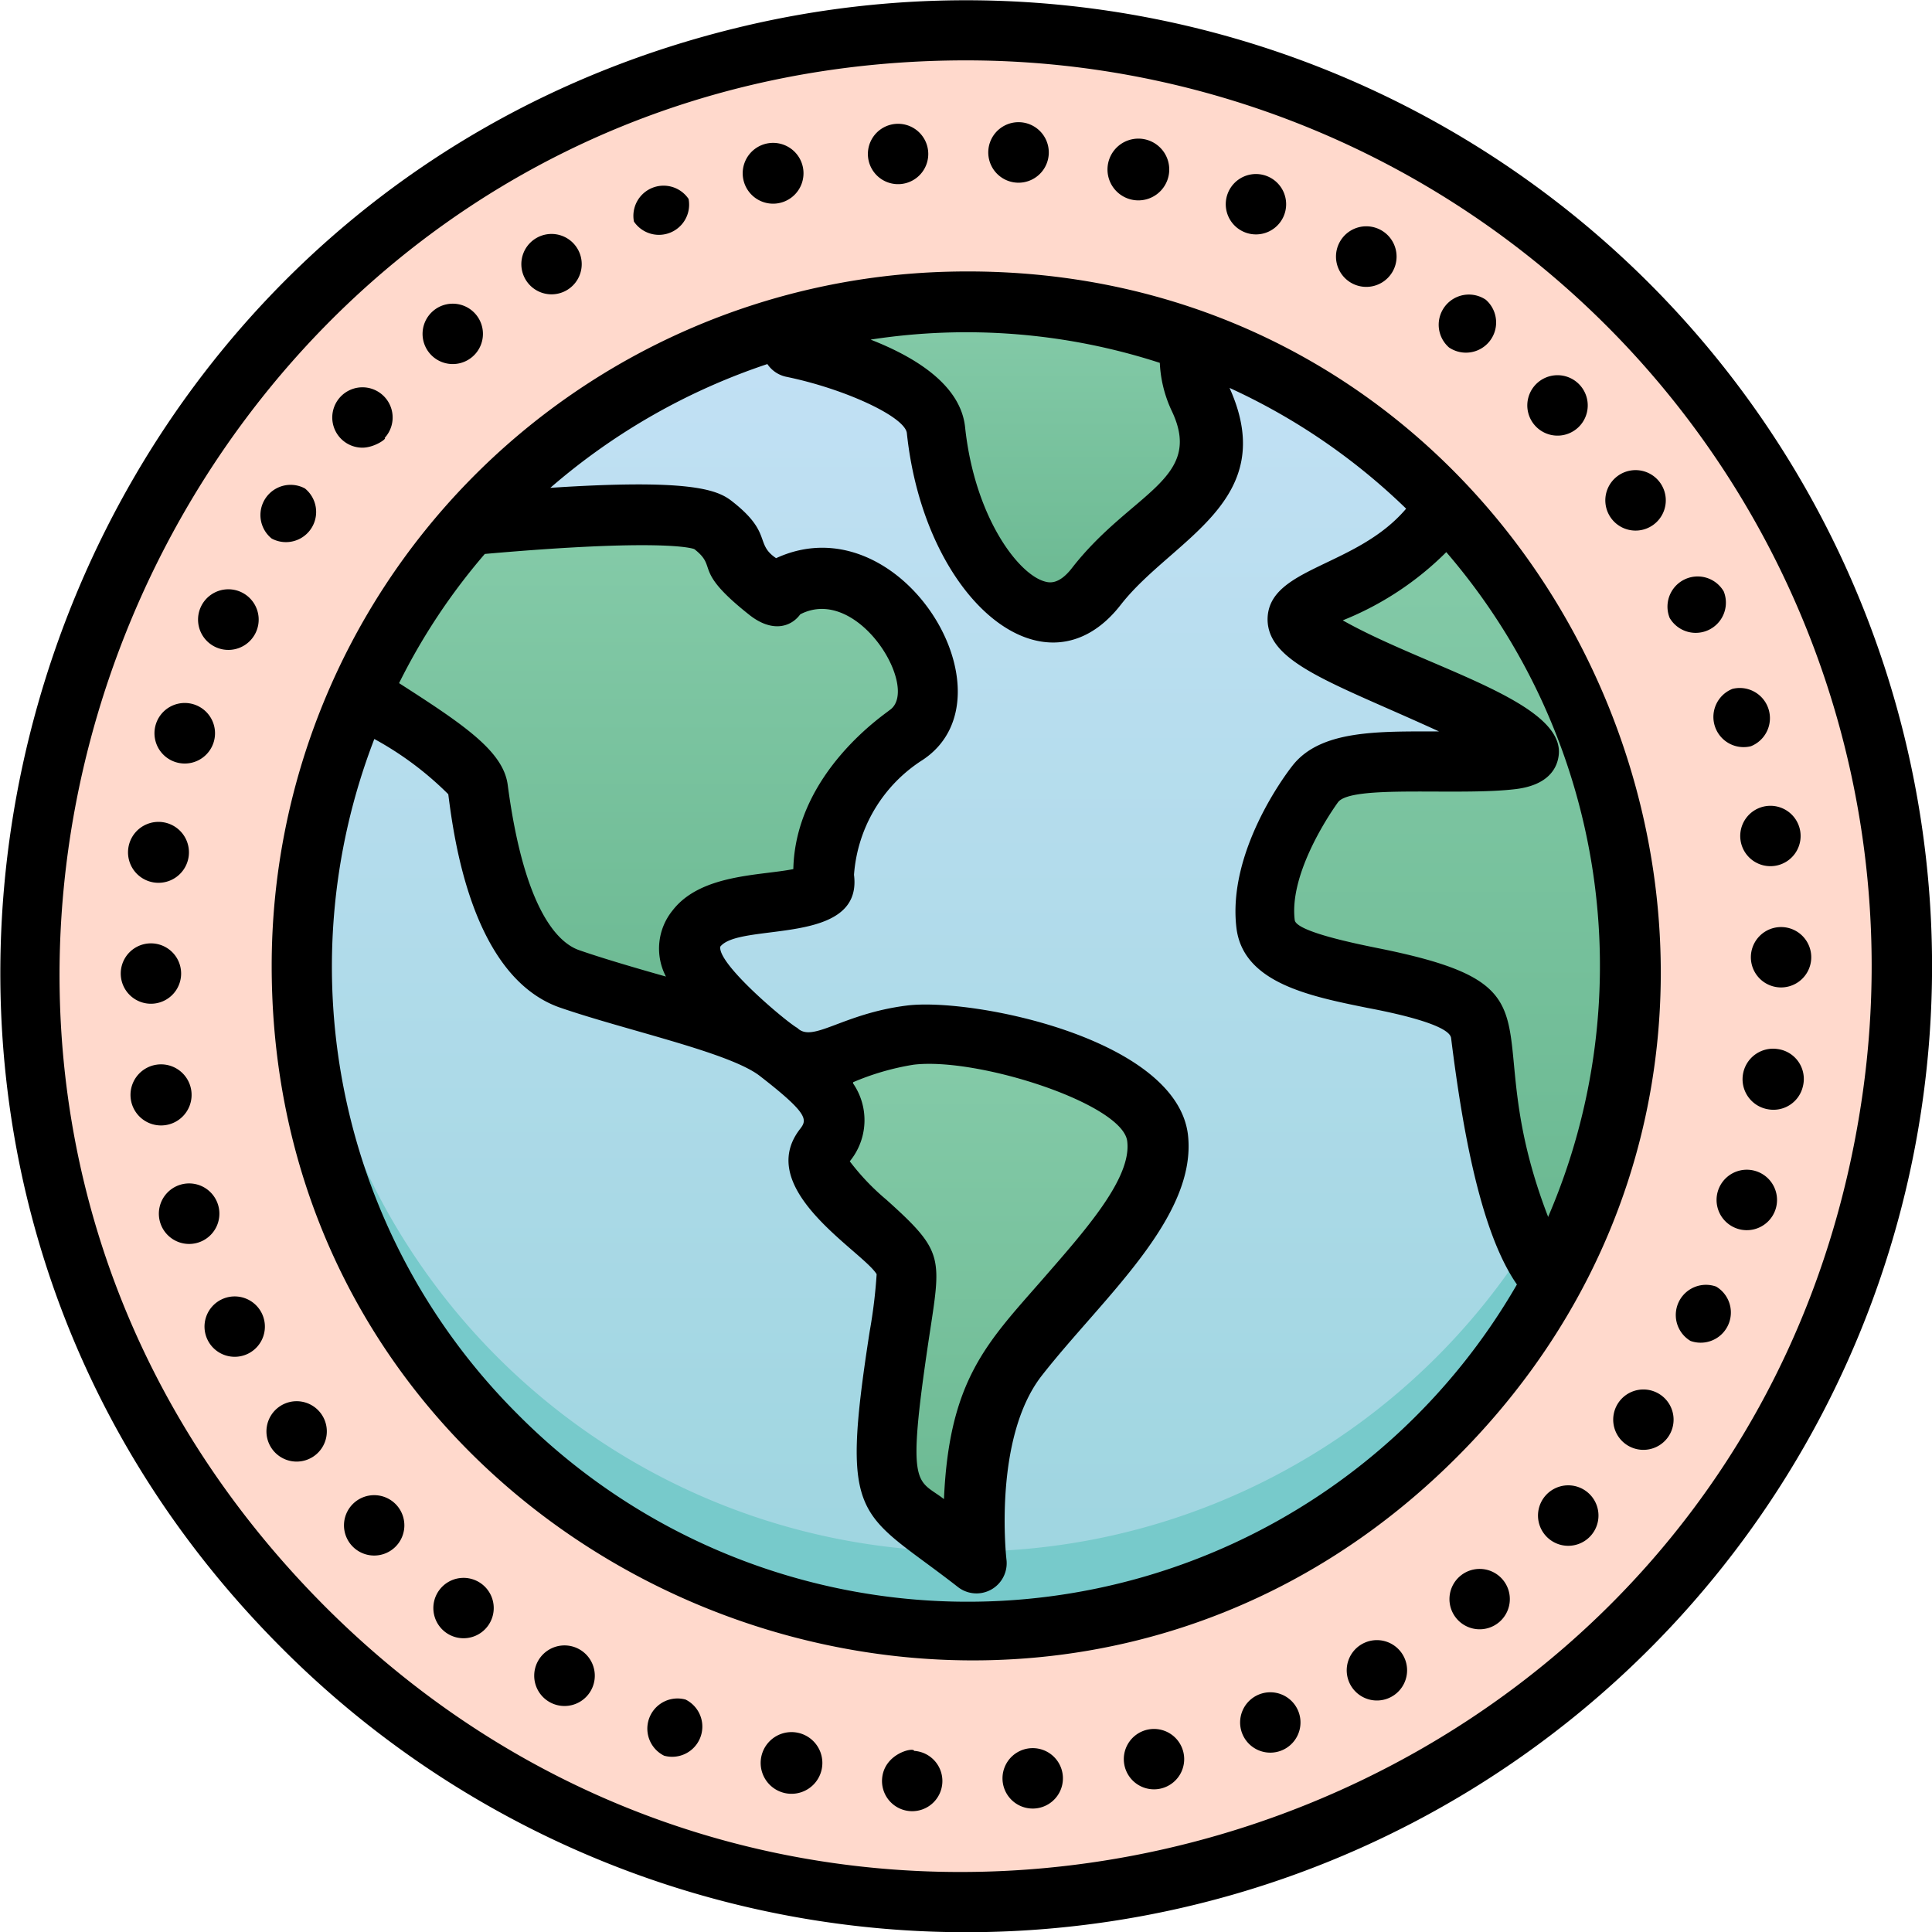
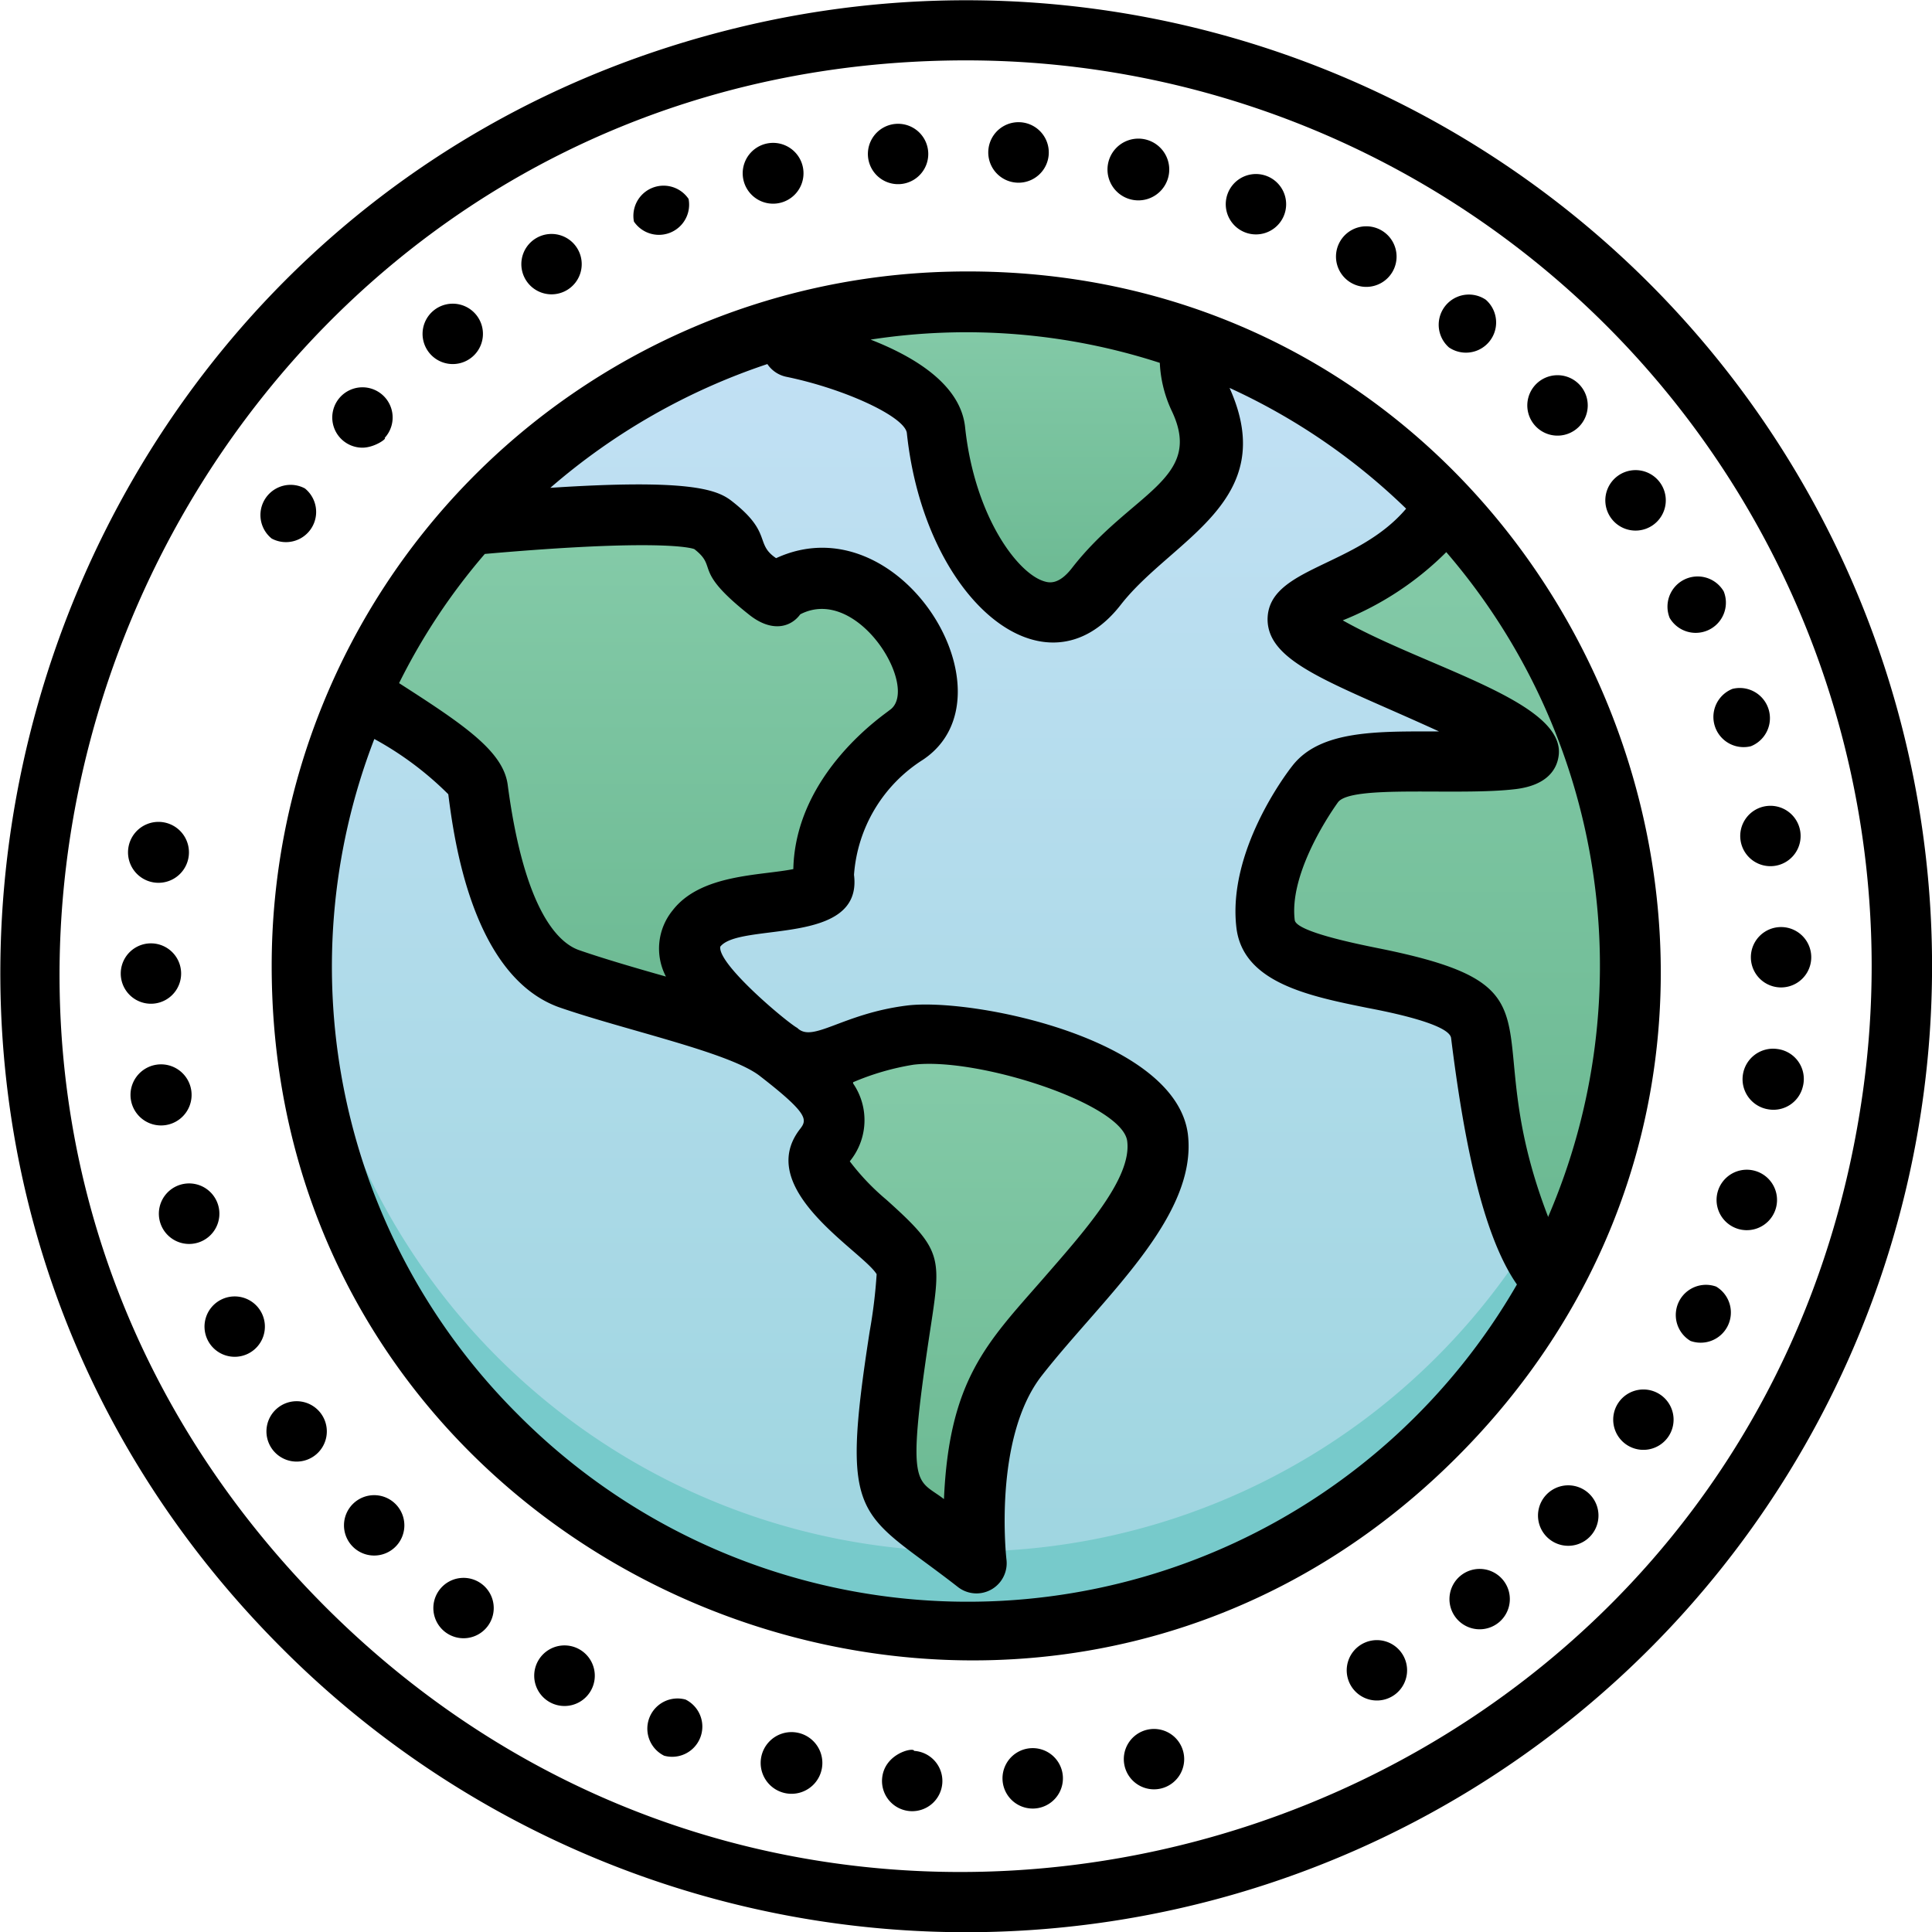
<svg xmlns="http://www.w3.org/2000/svg" xmlns:xlink="http://www.w3.org/1999/xlink" viewBox="0 0 64 64">
  <defs>
    <style>.cls-1{fill:#ffd9cc;}.cls-2{fill:url(#linear-gradient);}.cls-3{fill:#77cacb;}.cls-4{fill:url(#linear-gradient-2);}.cls-5{fill:url(#linear-gradient-3);}.cls-6{fill:url(#linear-gradient-4);}.cls-7{fill:url(#linear-gradient-5);}</style>
    <linearGradient id="linear-gradient" x1="31.98" y1="54.02" x2="31.98" y2="9.95" gradientUnits="userSpaceOnUse">
      <stop offset="0" stop-color="#9dd5df" />
      <stop offset="1" stop-color="#c3e1f5" />
    </linearGradient>
    <linearGradient id="linear-gradient-2" x1="32.09" y1="51.78" x2="32.09" y2="34.29" gradientUnits="userSpaceOnUse">
      <stop offset="0" stop-color="#6ab891" />
      <stop offset="1" stop-color="#85cba9" />
    </linearGradient>
    <linearGradient id="linear-gradient-3" x1="21.34" y1="34.86" x2="21.34" y2="17.06" xlink:href="#linear-gradient-2" />
    <linearGradient id="linear-gradient-4" x1="47.94" y1="42.36" x2="47.94" y2="16.71" xlink:href="#linear-gradient-2" />
    <linearGradient id="linear-gradient-5" x1="33.13" y1="20.29" x2="33.13" y2="10" xlink:href="#linear-gradient-2" />
  </defs>
  <title>Greenhouse effect</title>
  <g id="Greenhouse_effect" data-name="Greenhouse effect">
-     <path class="cls-1" d="M62.69,36.38C59.06,61.84,28,71.83,10.08,53.93-10,33.82,5.53-.77,34,1.07A31,31,0,0,1,62.69,36.38Z" />
    <path class="cls-2" d="M53.78,35.11A22,22,0,0,1,35.73,53.68c-20.94,3.62-34.51-22-19.29-37.23C31.4,1.49,56.75,14.32,53.78,35.11Z" />
    <path class="cls-3" d="M35.73,53.68A22,22,0,0,1,10.06,30.5,22,22,0,0,0,54,30.59,22,22,0,0,1,35.73,53.68Z" />
    <path class="cls-4" d="M25.8,34.86c1.23,1,2.18-.27,4.36-.54s7.91,1.22,8.2,3.4S35.63,42.5,33.72,45s-1.37,6.82-1.37,6.82l-2.45-1.9c-1.24-1,.27-6.69.13-7.79S26.35,39.23,27.3,38,27,35.82,25.8,34.86Z" />
    <path class="cls-5" d="M30,24.36a5.89,5.89,0,0,0-2.72,4.77c.14,1.09-3.28.42-4.23,1.64s1.5,3.14,2.73,4.09c-1.23-1-4.64-1.63-7-2.45s-2.87-5.19-3-6.28c-.11-.86-2.36-2.15-3.9-3.13a22.27,22.27,0,0,1,3.61-5.6c10.79-1,7.6.39,9.55,1.9,1.22.95-.12.15,2.07-.14S32.07,23,30,24.36Z" />
    <path class="cls-6" d="M47.82,16.71A22,22,0,0,1,51.4,42.36C49.86,41.1,49.23,36,49,34.18c-.28-2.18-6.83-1.36-7.1-3.56S43.54,26,43.54,26c1-1.23,4.36-.55,6.54-.82s-2.46-1.91-6-3.68S46,20.11,47.82,16.71Z" />
    <path class="cls-7" d="M39.45,11.3a3.25,3.25,0,0,0,.26,1.86c1.51,3.14-1.51,3.82-3.42,6.28s-4.85-.8-5.32-5.18c-.19-1.81-4.77-2.74-4.77-2.74,0-.28-.06-.51-.07-.72A22,22,0,0,1,39.45,11.3Z" />
    <path d="M31.43,9A23,23,0,0,0,9,32C9,52.45,33.87,62.67,48.26,48.27,62.9,33.63,52.13,8.48,31.43,9Zm19.85,31.3c-2.46-6.38.86-7.59-5.63-8.89-.74-.15-2.71-.55-2.76-.93-.18-1.44,1-3.3,1.43-3.9s4-.21,5.89-.44c1.06-.13,1.36-.67,1.42-1.09.27-1.8-4.35-2.92-7.15-4.5a10.22,10.22,0,0,0,3.43-2.26A21,21,0,0,1,51.28,40.32ZM38.81,13.6c1.1,2.29-1.35,2.7-3.31,5.23-.44.56-.76.47-.9.43-.9-.26-2.32-2.18-2.63-5.11-.15-1.41-1.67-2.33-3.13-2.9a20.76,20.76,0,0,1,9.58.77A4.18,4.18,0,0,0,38.81,13.6ZM26.28,28.79c-1.09.22-3.07.16-4,1.37a2,2,0,0,0-.22,2.19c-.92-.26-2.09-.6-2.89-.88-.64-.23-1.79-1.23-2.35-5.46-.14-1.12-1.45-2-3.6-3.38a20.54,20.54,0,0,1,2.84-4.28c5.79-.51,6.84-.2,6.94-.16.81.63-.09.66,1.8,2.16.74.6,1.38.45,1.71,0,1.93-1,4,2.5,2.95,3.18C29.36,23.63,26.35,25.59,26.28,28.79ZM17.15,46.85A20.94,20.94,0,0,1,12.4,24.48a10.75,10.75,0,0,1,2.45,1.83c.19,1.49.79,6,3.65,7.05,2.21.77,5.68,1.5,6.68,2.29,1.6,1.24,1.56,1.44,1.33,1.74-1.57,2,2.07,4.06,2.53,4.82a16.9,16.9,0,0,1-.23,1.89c-1,6.43-.35,5.92,2.92,8.47a1,1,0,0,0,1.61-.91s-.46-4,1.17-6.09c2-2.56,5.17-5.25,4.84-8-.41-3.18-7.16-4.53-9.31-4.26s-3.12,1.25-3.63.74c-.31-.16-2.64-2.1-2.55-2.69.64-.82,4.73,0,4.43-2.38a4.93,4.93,0,0,1,2.28-3.81c3.17-2.11-.74-8.58-4.86-6.68-.72-.48-.11-.84-1.48-1.9-.49-.38-1.43-.73-6-.43a21.2,21.2,0,0,1,7.19-4.1,1,1,0,0,0,.62.42c1.95.4,3.92,1.32,4,1.86.58,5.54,4.59,8.91,7.09,5.69,1.7-2.18,5.3-3.41,3.6-7.18a20.82,20.82,0,0,1,5.85,4c-1.65,1.95-4.57,1.94-4.59,3.66,0,1.46,2.19,2.12,5.68,3.72-2,0-3.93-.06-4.86,1.14-.23.29-2.16,2.86-1.85,5.38.23,1.81,2.42,2.25,4.35,2.64.74.14,2.71.54,2.76,1,.39,3.14,1,6.47,2.18,8.16A21,21,0,0,1,17.15,46.85Zm11.11-11a8.52,8.52,0,0,1,2-.58c2.12-.26,6.92,1.29,7.08,2.53s-1.43,3-2.83,4.61c-1.81,2.07-3.07,3.3-3.24,7.25-.89-.69-1.26-.24-.5-5.31.41-2.71.53-2.87-1.41-4.61a7.82,7.82,0,0,1-1.21-1.27A2.15,2.15,0,0,0,28.26,35.89Z" />
    <path d="M25.73,6.74a1,1,0,1,0-.24-2A1,1,0,0,0,25.73,6.74Z" />
    <path d="M22.81,6.59A1,1,0,0,0,21,7.34,1,1,0,0,0,22.81,6.59Z" />
    <path d="M18.26,9.75a1,1,0,1,0-.5-1.86A1,1,0,0,0,18.26,9.75Z" />
    <path d="M15,12.06a1,1,0,1,0-.64-1.77A1,1,0,0,0,15,12.06Z" />
    <path d="M10.1,16.18A1,1,0,0,0,9,17.84,1,1,0,0,0,10.1,16.18Z" />
-     <path d="M7.08,24.58A1,1,0,0,0,5.16,24,1,1,0,0,0,7.08,24.58Z" />
    <path d="M12,14.83c.42,0,.84-.32.74-.32a1,1,0,1,0-.74.32Z" />
    <path d="M6.25,28.37a1,1,0,0,0-2-.27A1,1,0,0,0,6.25,28.37Z" />
-     <path d="M7.13,21.43A1,1,0,0,0,8,19.62,1,1,0,0,0,7.13,21.43Z" />
    <path d="M29.71,6.1h.08a1,1,0,1,0-.08,0Z" />
    <path d="M6,32.25a1,1,0,0,0-2,0A1,1,0,0,0,6,32.25Z" />
    <path d="M55,16a1,1,0,0,0-1.64,1.15A1,1,0,0,0,55,16Z" />
    <path d="M57.1,19.59a1,1,0,0,0-1.79.88A1,1,0,0,0,57.1,19.59Z" />
    <path d="M58,24.72a1,1,0,0,0-.61-1.9A1,1,0,0,0,58,24.72Z" />
    <path d="M57.66,27.85a1,1,0,0,0,1.15.83,1,1,0,1,0-1.15-.83Z" />
    <path d="M52.32,12.74a1,1,0,0,0-1.45,1.38A1,1,0,0,0,52.32,12.74Z" />
    <path d="M38.71,5.83a1,1,0,0,0-2-.43A1,1,0,0,0,38.71,5.83Z" />
    <path d="M34.74,5.12a1,1,0,0,0-2-.14A1,1,0,0,0,34.74,5.12Z" />
    <path d="M42.54,7.12a1,1,0,0,0-1.87-.71A1,1,0,0,0,42.54,7.12Z" />
    <path d="M49.22,9.93A1,1,0,0,0,48,11.51,1,1,0,0,0,49.22,9.93Z" />
    <path d="M46.13,9a1,1,0,0,0-1.74-1A1,1,0,0,0,46.13,9Z" />
    <path d="M7.22,39.9a1,1,0,0,0-1.91.61A1,1,0,0,0,7.22,39.9Z" />
    <path d="M51.21,49.53a1,1,0,0,0,1.48,1.35h0A1,1,0,0,0,51.21,49.53Z" />
    <path d="M48.38,52.2a1,1,0,1,0,1.41.14A1,1,0,0,0,48.38,52.2Z" />
    <path d="M53.61,46.47A1,1,0,1,0,55,46.2,1,1,0,0,0,53.61,46.47Z" />
-     <path d="M41.71,56.13a1,1,0,1,0,1.3.56A1,1,0,0,0,41.71,56.13Z" />
    <path d="M38,57.3a1,1,0,1,0,1.2.74A1,1,0,0,0,38,57.3Z" />
    <path d="M45.2,54.42a1,1,0,1,0,1,1.72A1,1,0,0,0,45.2,54.42Z" />
    <path d="M59,30.71a1,1,0,0,0,0,2A1,1,0,0,0,59,30.71Z" />
    <path d="M56.85,42.62a1,1,0,0,0-.85,1.8A1,1,0,0,0,56.85,42.62Z" />
    <path d="M58.88,34.75a1,1,0,0,0-.29,2A1,1,0,0,0,59.72,36a0,0,0,0,0,0,0v0A1,1,0,0,0,58.88,34.75Z" />
    <path d="M58.15,38.79a1,1,0,0,0-.57,1.92A1,1,0,0,0,58.15,38.79Z" />
    <path d="M14.57,52.65a1,1,0,1,0,1.4-.17A1,1,0,0,0,14.57,52.65Z" />
    <path d="M11.69,49.82a1,1,0,1,0,1.41,0A1,1,0,0,0,11.69,49.82Z" />
    <path d="M5.49,37.27a1,1,0,0,0-.31-2A1,1,0,0,0,5.49,37.27Z" />
    <path d="M9.25,46.6a1,1,0,1,0,1.4.25A1,1,0,0,0,9.25,46.6Z" />
    <path d="M7.33,43.05a1,1,0,1,0,1.34.45A1,1,0,0,0,7.33,43.05Z" />
    <path d="M26.43,57.4a1,1,0,0,0-.42,2A1,1,0,0,0,26.43,57.4Z" />
    <path d="M30.28,58c0-.13-1,.08-1.06.93A1,1,0,1,0,30.28,58Z" />
    <path d="M34.17,57.91a1,1,0,0,0,.08,2A1,1,0,1,0,34.17,57.91Z" />
    <path d="M19.2,54.64a1,1,0,0,0-1,1.74A1,1,0,0,0,19.2,54.64Z" />
    <path d="M22.71,56.3A1,1,0,0,0,22,58.16,1,1,0,0,0,22.71,56.3Z" />
    <path d="M62.42,22.07A32,32,0,0,0,24.42.92C.37,6.77-8.31,37,9.37,54.63A32,32,0,0,0,62.42,22.07ZM61.7,36.24c-3.5,24.55-33.54,34.35-50.91,17C-8.14,34.29,5.48,2,32,2A30,30,0,0,1,61.7,36.24Z" />
  </g>
</svg>